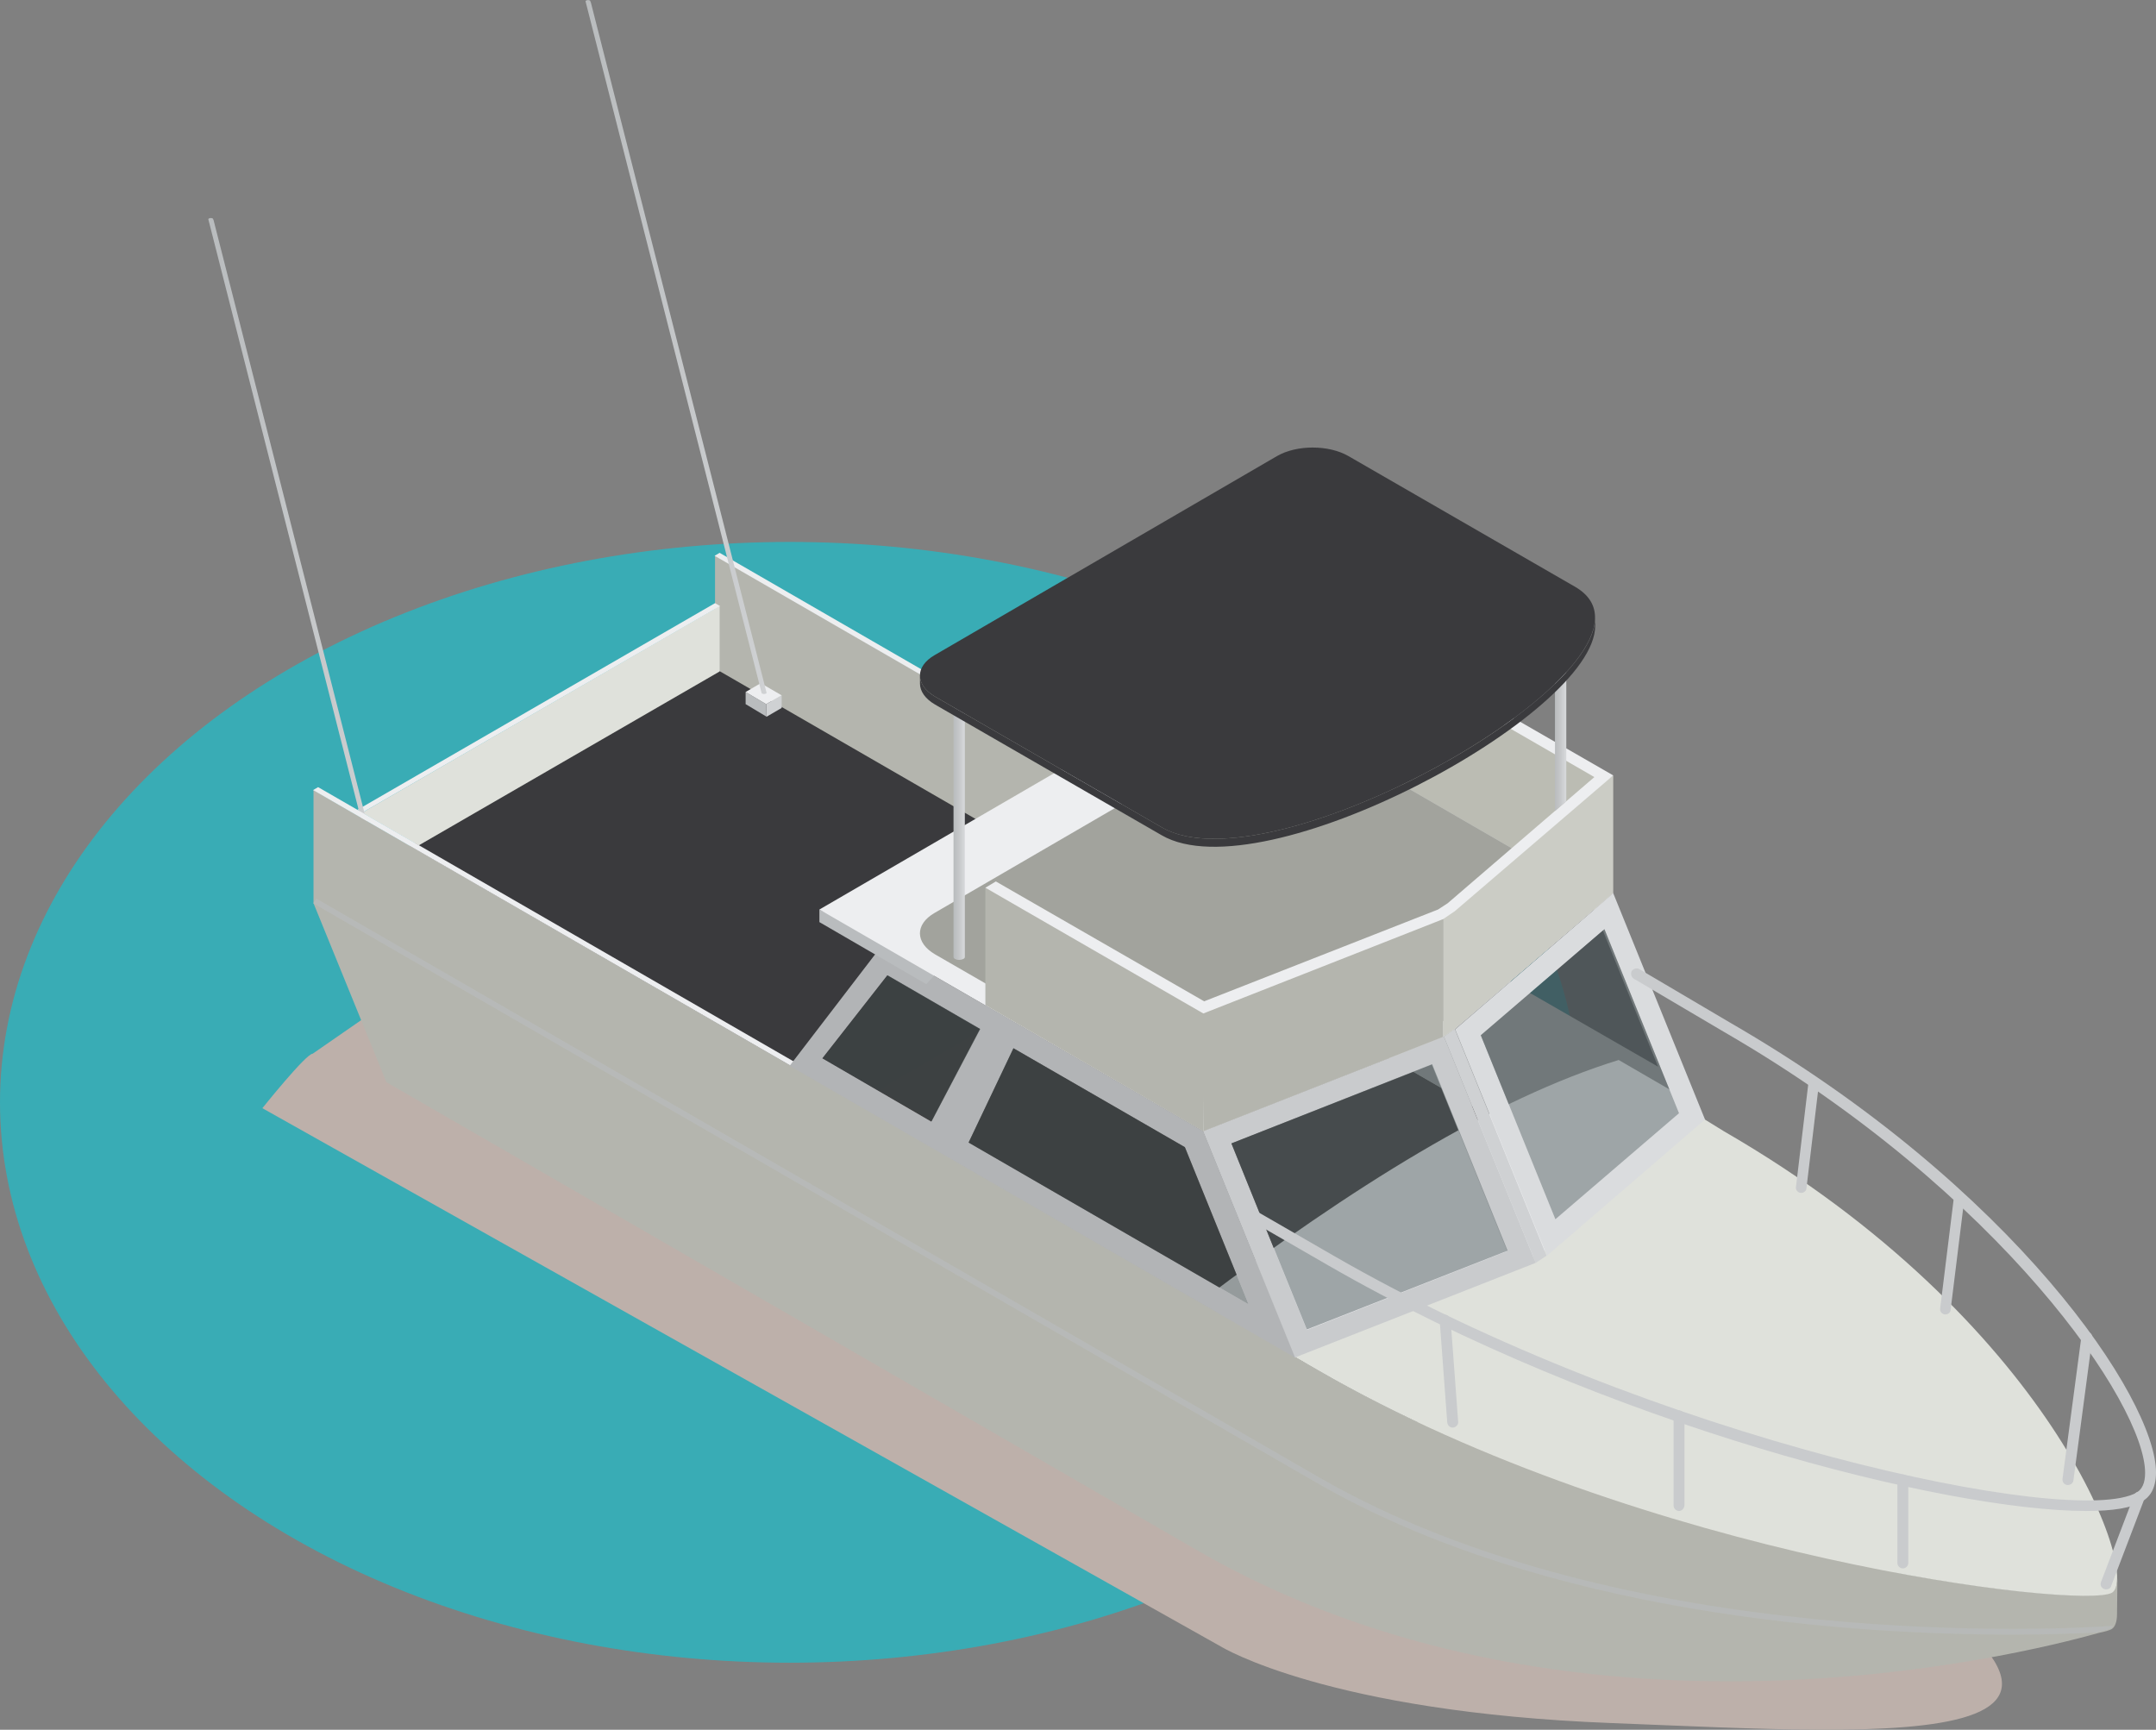
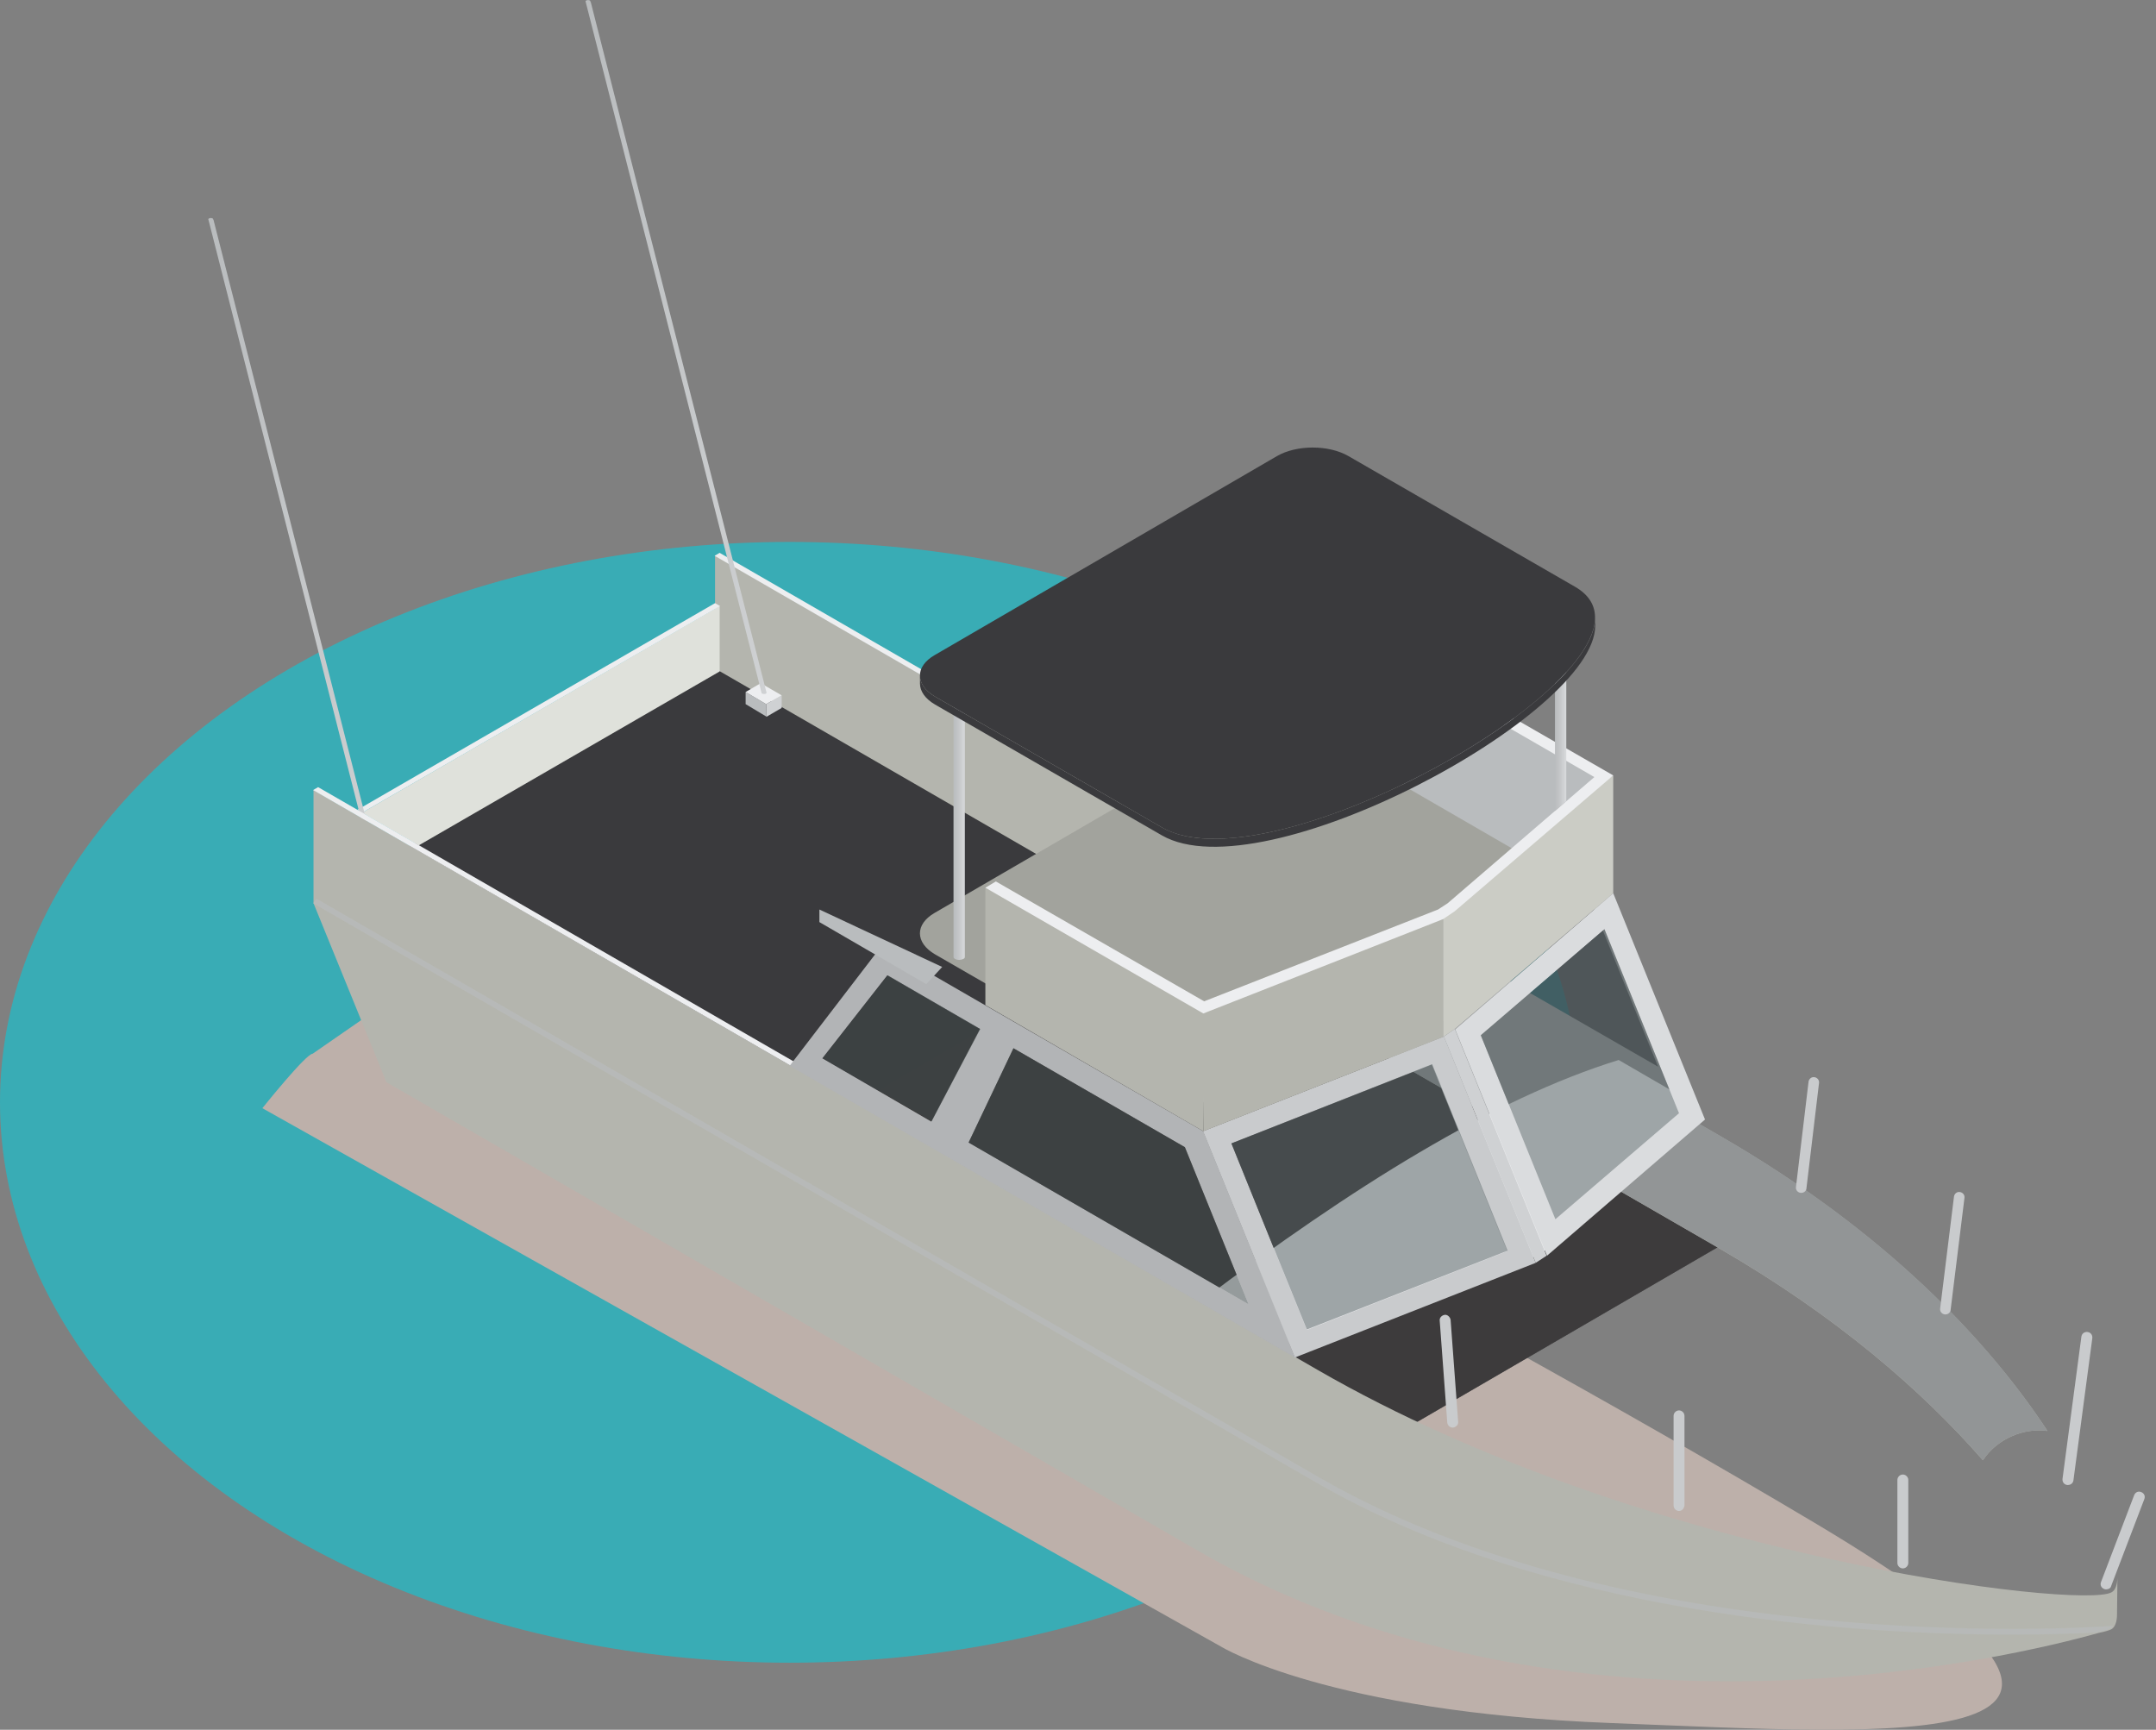
<svg xmlns="http://www.w3.org/2000/svg" version="1.1" id="Ñëîé_1" x="0" y="0" viewBox="0 0 514.4 412.7" xml:space="preserve">
  <rect x="0" y="0" width="514.4" height="412.7" fill="#808080" stroke="none" />
  <style>
    .st6{enable-background:new}.st7{fill:#b4b5ae}.st9{fill:#cbccc5}.st10{fill:#dfe1db}.st27{fill:#3a3a3d}.st63{fill:#929596}.st64{fill:#edeef0}.st65{fill:#b9bcbe}.st66{fill:#cfd1d3}.st70{fill:#c9cbcd}.st73{opacity:.5;fill:#515d5e}
  </style>
  <ellipse cx="188.4" cy="263" rx="188.4" ry="133.7" fill="#39acb5" />
  <path d="M74.6 251.4c-1.6 0-12 13-12 13l228.8 128.5s25.5 15.6 93.1 18.2 143.5 8.8 48.4-47.8-219.4-119.7-219.4-119.7l-99.9-19.2-39 27z" fill="#bdb0aa" />
  <g id="_x34__4_">
    <path class="st27" d="M172.3 158.5L75.1 215l239.2 138.1 97.2-56.5z" />
    <path opacity=".5" fill="#403d3d" d="M181.5 276.4l132.8 76.7 97.2-56.5-132.8-76.7z" />
    <g class="st6">
      <path class="st7" d="M488.5 341.4c-13.8-21-38.3-47.4-78.2-70.4L170.6 132.5v27l239.7 138.4c28 16.2 48.4 34 62.8 50.5 3.4-5.2 9.9-7.8 15.4-7z" />
      <path class="st63" d="M410.4 271l-125.9-72.7v27l125.8 72.6c28 16.2 48.4 34 62.8 50.5 3.4-5.2 9.9-7.8 15.4-7-13.7-21-38.2-47.4-78.1-70.4z" />
      <path class="st10" d="M99.9 201.7l71.8-41.5v-15.6l-85.3 49.3z" />
      <path class="st64" d="M86.4 193.9l85.4-49.3-1.2-.7-85.3 49.3z" />
      <g class="st6">
        <path class="st65" d="M87.9 217v3l5 2.9V220z" />
        <path class="st66" d="M92.9 220v2.9l3.6-2.1v-2.9z" />
        <path class="st64" d="M87.9 217l5 3 3.6-2.1-5-3z" />
      </g>
      <linearGradient id="SVGID_1_" gradientUnits="userSpaceOnUse" x1="49.787" y1="134.764" x2="92.901" y2="134.764">
        <stop offset="0" stop-color="#b9bcbe" />
        <stop offset="1" stop-color="#cfd1d3" />
      </linearGradient>
      <path d="M50.7 52.5c.2-.1.2-.3 0-.4-.2-.1-.6-.1-.8 0-.1.1-.2.1-.2.2l42 165c0 .1.1.2.2.2.2.1.6.1.8 0 .1-.1.2-.1.2-.2l-42-165c0 .1-.1.1-.2.2z" fill="url(#SVGID_1_)" />
      <path class="st7" d="M503.8 379.9c-7.1 4.1-111.7-8.2-189.5-53.1L74.8 188.5v27l17.4 42.7 193.3 111.6c89.3 51.6 196 25.2 215.2 19.8 1.5-.3 2.5-.6 3.1-.9.8-.5 1.3-1.7 1.3-3.6l.1-8.6c-.1 1.7-.5 2.9-1.4 3.4z" />
      <path class="st64" d="M298.3 205l-126.6-73.1-1.2.7 126.8 73.2c.4-.3.7-.6 1-.8z" />
-       <path class="st10" d="M411.3 269.9l-6-3.7c-.9.9-74.9 58.6-94 51.9-.4.7-19.9-5.4-20.4-4.8l23.5 13.6c77.8 44.9 182.4 57.2 189.5 53.1 7-4.2-14.8-65.2-92.6-110.1z" />
      <path class="st64" d="M190.5 253.9L75.9 187.8l-1.2.7 114.7 66.2c.4-.3.7-.5 1.1-.8z" />
    </g>
    <path d="M328 216.2l11.2-23.6 41.4 23.9 16 39.3-68.6-39.6zM293 196l16.2-20.7 23 13.3-12.1 23L293 196z" opacity=".6" fill="#30333a" />
    <path class="st63" d="M384.7 213.2L308 168.9l-22 31.8 117.8 68-19.1-55.5zm-90.8-17.4l15.5-19.8 22.1 12.8-11.6 22.1-26-15.1zm45.6-2.4l40.9 23.6 15.2 37.5-66.9-38.5 10.8-22.6z" />
    <path class="st64" d="M403.8 263.1l-17.6-10.2c-29.8 9.2-63.7 30.4-99.7 57.6l10.3 6.1c9.8 5.8 17.5 4.3 28 0l43.1-17.6 32.6-28.2c2.9-2.7 6.6-5.8 3.3-7.7z" />
    <g class="st6">
      <path d="M384.9 213.1l-37.7 32.5 21.9 54 37.7-32.5-21.9-54zM353.3 247l29.5-25.3 17.8 43.9-29.5 25.3-17.8-43.9z" fill="#dadcde" />
      <path class="st66" d="M344.5 247.3l21.9 54 2.6-1.7-21.9-54.1z" />
      <path class="st70" d="M344.5 247.3L287 269.9l21.9 54 57.5-22.6-21.9-54zm-50.7 25.5l47.8-18.8 18 44.5-47.8 18.8-18-44.5z" />
      <path d="M287.1 269.9l-76.7-44.3-22 28.7L309 323.9l-21.9-54zm-90.9-17.4l15.5-19.8 22.1 12.8-11.6 22.1-26-15.1zm45.6-2.4l40.9 23.6 15.2 37.5-66.8-38.6 10.7-22.5z" fill="#b2b4b6" />
      <path class="st65" d="M195.5 217v3l25.5 14.8 3.8-4.1z" />
-       <path class="st64" d="M384.9 213.1l-37.8 32.4-2.8 1.9-57.2 22.5-91.6-52.9 97.8-56.8z" />
    </g>
    <path d="M500.7 389.4c-.1 0-.2.1-.3.1-4.3.2-11.3.5-20.3.5-37.9 0-111.2-4.6-166.1-36.3L74.7 215.5l.1-.1.7-1 239.1 138c73.4 42.4 179.6 36.2 189.6 35.5-.2.2-.3.5-.5.6-.5.3-1.5.6-3 .9z" opacity=".6" fill="#b9bcbe" />
    <path class="st73" d="M293.8 272.8l47.9-18.9 18 44.5-47.9 18.8zM353.3 247l29.5-25.3 17.8 43.9-29.5 25.3z" />
    <path d="M241.8 250.1l40.9 23.6 15.2 37.5-66.8-38.6 10.7-22.5zm-7.9-4.6l-22.1-12.8-15.5 19.8 26 15 11.6-22z" opacity=".5" fill="#3e4949" />
    <linearGradient id="SVGID_2_" gradientUnits="userSpaceOnUse" x1="286.499" y1="226.301" x2="289.137" y2="226.301">
      <stop offset="0" stop-color="#b9bcbe" />
      <stop offset=".46" stop-color="#c5c7c9" />
      <stop offset="1" stop-color="#d8dadc" />
    </linearGradient>
    <path d="M289.1 190.4c0-.2-.1-.4-.4-.5-.5-.3-1.3-.3-1.9 0-.5.3-.4.7-.4.5v71.9c0 .2.1.4.4.5.5.3 1.3.3 1.9 0 .3-.1.4-.3.4-.5v-71.9z" fill="url(#SVGID_2_)" />
    <path d="M375.8 201.5l-54.1-31.2c-4.7-2.7-12.3-2.7-17 0L223 217.8c-4.7 2.7-4.7 7.1.1 9.9l54.1 31.2c27.4 15.8 126-41.5 98.6-57.4z" fill="#a2a39d" />
    <path class="st7" d="M235.1 211.8v28l52 30.1.5-30.7z" />
    <path class="st9" d="M344.3 217.7v29.7l2.8-1.9 1.7-32z" />
    <path class="st7" d="M287.1 240.1v29.8l57.2-22.5v-28.1z" />
    <path class="st65" d="M330.3 156.5v28.3l31.8 18.4 20.2-18.2z" />
-     <path fill="#bbbcb3" d="M330.3 156.5v28.3l31.8 18.4 20.2-18.2z" />
    <path class="st9" d="M376.9 190.5L347.1 215v30.5l37.8-32.4V185z" />
    <path class="st64" d="M332.8 155l-2.5 1.5 50.1 28.9-35 30.1-2.3 1.5-55.8 21.9-49.7-28.6-2.5 1.5 52 30 57.2-22.5 2.8-1.9 37.8-32.4z" />
    <g>
      <linearGradient id="SVGID_4_" gradientUnits="userSpaceOnUse" x1="371.032" y1="167.127" x2="373.671" y2="167.127">
        <stop offset="0" stop-color="#b9bcbe" />
        <stop offset=".46" stop-color="#c5c7c9" />
        <stop offset="1" stop-color="#d8dadc" />
      </linearGradient>
      <path d="M373.7 191.2v-49.6c0-.2-.1-.4-.4-.5-.5-.3-1.3-.3-1.9 0-.5.3-.4.7-.4.5v51.9l2.7-2.3z" fill="url(#SVGID_4_)" />
    </g>
    <linearGradient id="SVGID_5_" gradientUnits="userSpaceOnUse" x1="312.113" y1="143.479" x2="314.752" y2="143.479">
      <stop offset="0" stop-color="#b9bcbe" />
      <stop offset=".46" stop-color="#c5c7c9" />
      <stop offset="1" stop-color="#d8dadc" />
    </linearGradient>
    <path d="M314.7 107.5c0-.2-.1-.4-.4-.5-.5-.3-1.3-.3-1.9 0-.5.3-.4.7-.4.5v71.9c0 .2.1.4.4.5.5.3 1.3.3 1.9 0 .3-.1.4-.3.4-.5v-71.9z" fill="url(#SVGID_5_)" />
    <linearGradient id="SVGID_6_" gradientUnits="userSpaceOnUse" x1="227.58" y1="192.284" x2="230.218" y2="192.284">
      <stop offset="0" stop-color="#b9bcbe" />
      <stop offset=".46" stop-color="#c5c7c9" />
      <stop offset="1" stop-color="#d8dadc" />
    </linearGradient>
    <path d="M230.2 156.4c0-.2-.1-.4-.4-.5-.5-.3-1.3-.3-1.9 0-.5.3-.4.7-.4.5v71.9c0 .2.1.4.4.5.5.3 1.3.3 1.9 0 .3-.1.4-.3.4-.5v-71.9z" fill="url(#SVGID_6_)" />
    <g>
      <path class="st27" d="M277.2 197.4l-54.1-31.2c-2.4-1.4-3.6-3.2-3.6-5v1.9c0 1.8 1.2 3.6 3.6 5l54.1 31.2c24.1 13.9 103.4-28.7 103.4-50v-1.9c-.1 21.2-79.3 63.9-103.4 50z" />
      <path class="st27" d="M375.8 140l-54.1-31.2c-4.7-2.7-12.3-2.7-17 0L223 156.3c-4.7 2.7-4.7 7.1.1 9.9l54.1 31.2c27.4 15.8 126-41.5 98.6-57.4z" />
    </g>
    <g>
-       <path class="st70" d="M497.8 360.5c-33.4 0-114.8-20.5-180.9-58.6l-20.1-11.6c-.6-.4-.8-1.1-.5-1.8.4-.6 1.1-.8 1.8-.5l20.1 11.6c76.2 44 176.5 65.1 191.6 56.5 1.3-.8 2-2.3 2-4.7 0-16.4-34.5-67-100.3-105.1l-21.7-12.8c-.6-.4-.8-1.2-.5-1.8.4-.6 1.2-.8 1.8-.5l21.7 12.8c67.7 39.1 101.6 89.8 101.6 107.3 0 4.2-1.8 6.1-3.3 6.9-2.5 1.6-7 2.3-13.3 2.3z" />
      <path class="st70" d="M429.8 284.6h-.2c-.7-.1-1.2-.7-1.1-1.4l3-25.1c.1-.7.7-1.2 1.4-1.1.7.1 1.2.7 1.1 1.4l-3 25.1c0 .6-.6 1.1-1.2 1.1zM464.2 313.6h-.2c-.7-.1-1.2-.7-1.1-1.4l3.3-26.7c.1-.7.7-1.2 1.4-1.1.7.1 1.2.7 1.1 1.4l-3.3 26.7c0 .6-.6 1.1-1.2 1.1zM493.4 354.3h-.2c-.7-.1-1.2-.7-1.1-1.5l4.5-33.9c.1-.7.7-1.2 1.5-1.1.7.1 1.2.7 1.1 1.5l-4.5 33.9c-.1.7-.7 1.1-1.3 1.1zM502.5 379.2c-.2 0-.3 0-.5-.1-.7-.3-1-1-.7-1.7l7.9-20.7c.3-.7 1-1 1.7-.7.7.3 1 1 .7 1.7l-7.9 20.7c-.1.5-.6.8-1.2.8zM454 374.2c-.7 0-1.3-.6-1.3-1.3v-19.8c0-.7.6-1.3 1.3-1.3s1.3.6 1.3 1.3v19.8c0 .7-.6 1.3-1.3 1.3zM400.6 360.5c-.7 0-1.3-.6-1.3-1.3v-21.4c0-.7.6-1.3 1.3-1.3.7 0 1.3.6 1.3 1.3v21.4c-.1.7-.6 1.3-1.3 1.3zM346.6 340.6c-.7 0-1.2-.5-1.3-1.2l-1.8-24.3c-.1-.7.5-1.3 1.2-1.4.6-.1 1.3.5 1.4 1.2l1.8 24.3c.1.7-.5 1.3-1.2 1.4h-.1z" />
    </g>
    <g>
      <g class="st6">
        <path class="st65" d="M177.9 165.1v2.9l5 3-.1-3z" />
        <path class="st66" d="M182.8 168l.1 3 3.6-2.1v-3z" />
        <path class="st64" d="M177.9 165.1l4.9 2.9 3.7-2.1-5-2.9z" />
      </g>
      <linearGradient id="SVGID_7_" gradientUnits="userSpaceOnUse" x1="139.775" y1="82.81" x2="182.888" y2="82.81">
        <stop offset="0" stop-color="#b9bcbe" />
        <stop offset="1" stop-color="#cfd1d3" />
      </linearGradient>
      <path d="M140.9.3c0 .1-.1.2-.2.2.2-.1.2-.3 0-.4-.2-.1-.6-.1-.8 0-.1.1-.2.1-.2.2l42 165c0 .1.1.2.2.2.2.1.6.1.8 0 .1-.1.2-.1.2-.2l-42-165z" fill="url(#SVGID_7_)" />
    </g>
  </g>
</svg>